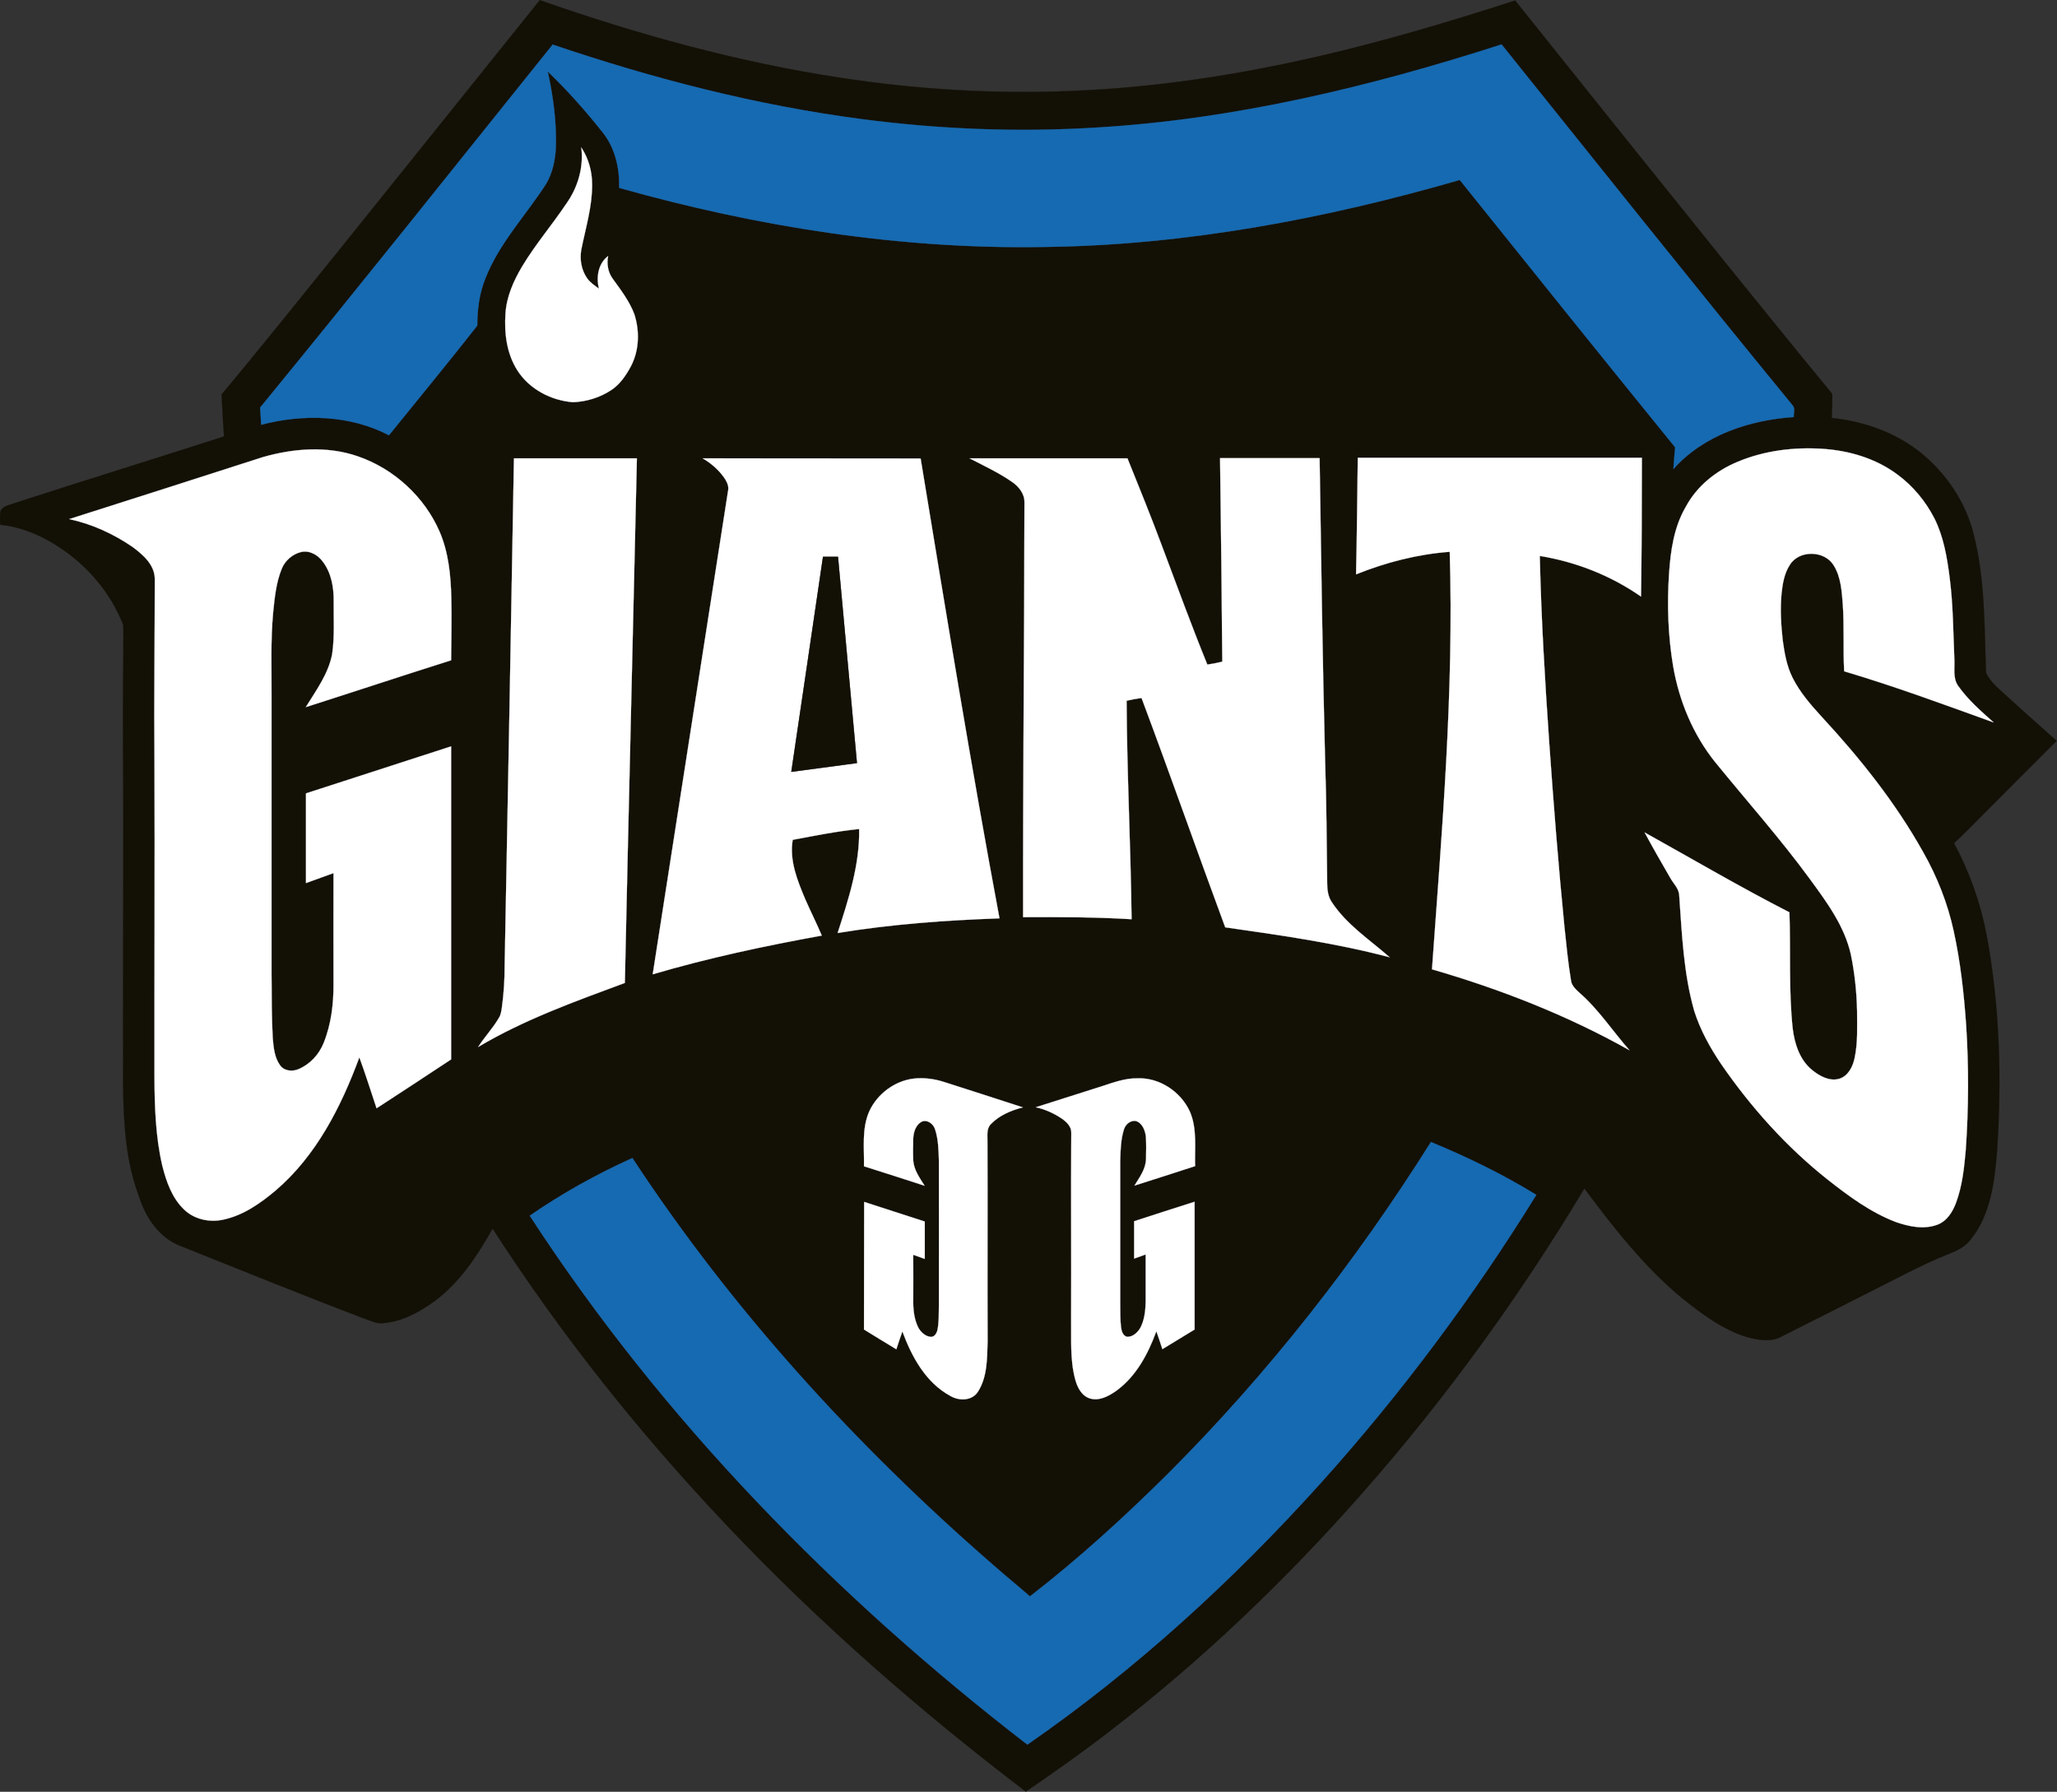
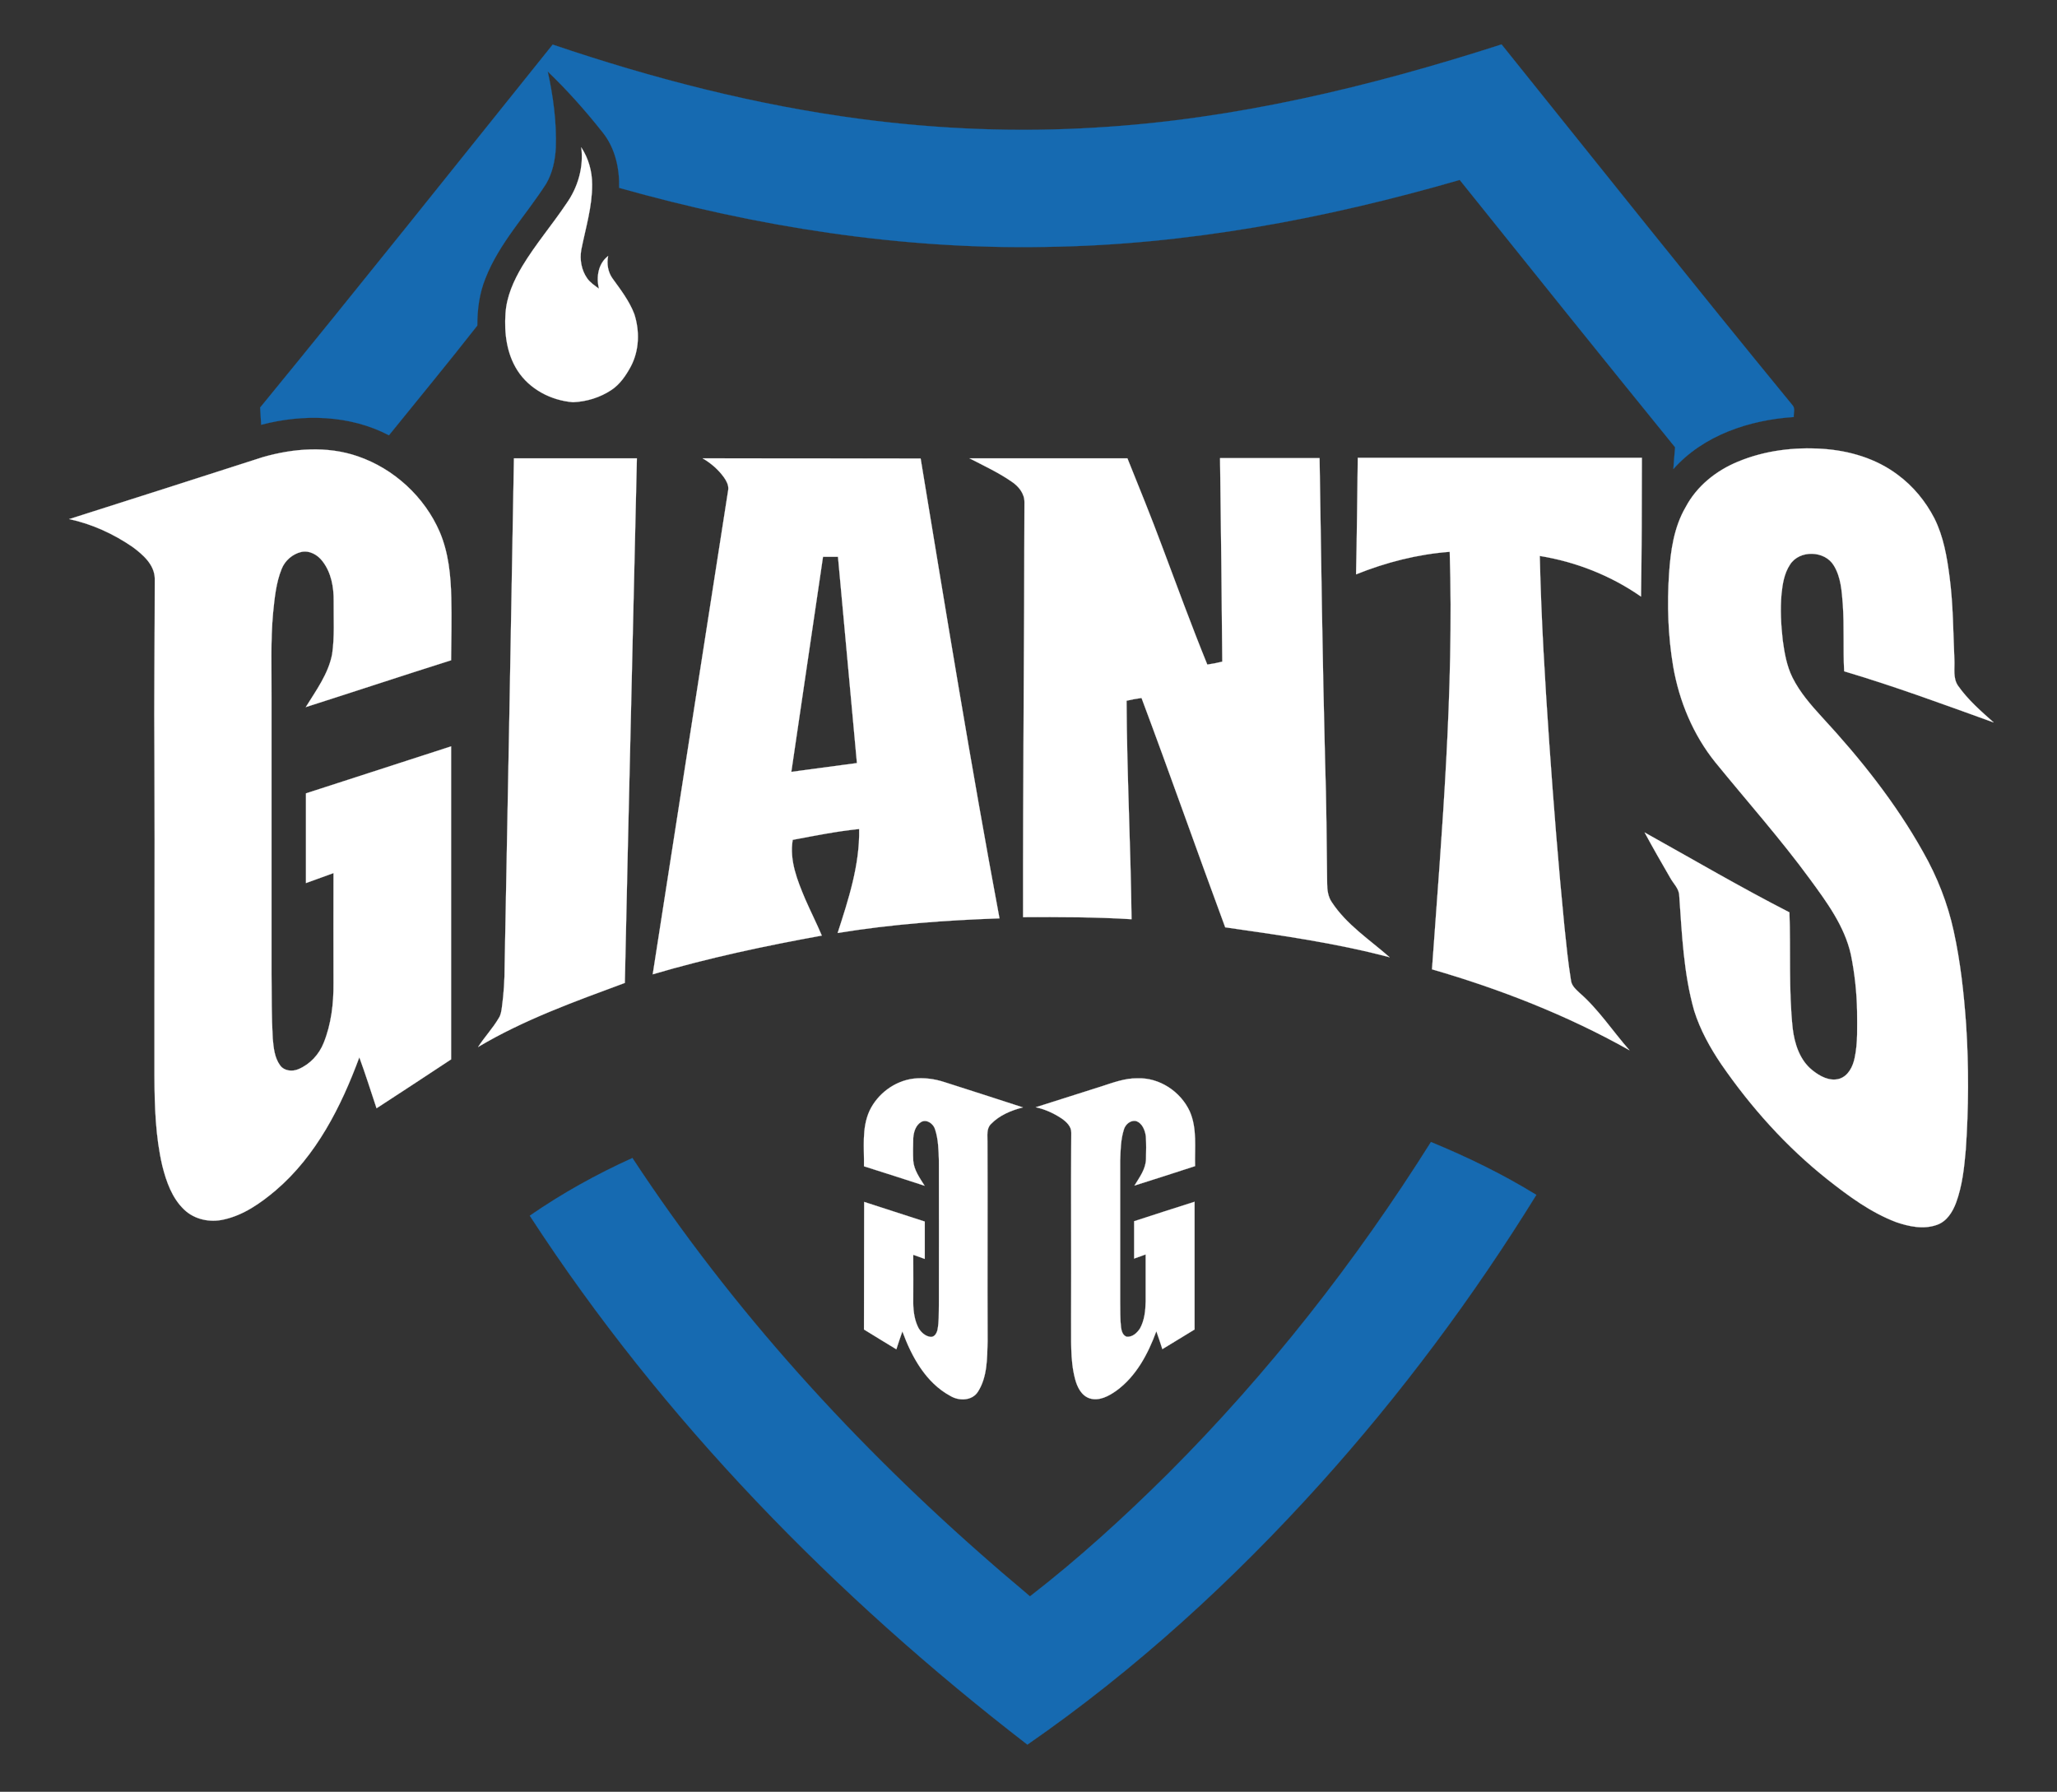
<svg xmlns="http://www.w3.org/2000/svg" id="Layer_1" viewBox="0 0 1194.7 1040.7">
  <rect x="0" y="0" width="1194.7" height="1040.7" fill="#333333" stroke="none" />
  <style>.st0,.st1,.st2{fill:#131006;stroke:#131006;stroke-width:9.375000e-02}.st1,.st2{fill:#166ab1;stroke:#166ab1}.st2{fill:#fff;stroke:#fff}</style>
-   <path d="M199.5 142.1c38.1-47.3 76-94.7 114-142 56.9 19.9 115.3 36.1 175 45.1 44.3 6.8 89.3 9.5 134.2 7.6 48.1-1.9 95.8-9.2 142.7-20C804.1 23.9 842.2 12.5 880 .3 920.5 51 961 101.5 1001.7 152c20 24.7 39.9 49.4 60.1 73.9.9 1.3 2.6 2.4 2.4 4.1 0 4.3-.2 8.5-.3 12.8 20.3 2 40.3 9.6 55.5 23.4 12.9 11.7 22.7 27.1 26.9 44.1 6.7 26.3 6.2 53.7 7.2 80.6 2.6 5.5 7.6 9.2 11.9 13.3 9.6 8.8 19.4 17.4 29.1 26.1-14.5 14.4-28.9 29-43.3 43.4-5.4 5.4-10.6 10.9-16.3 16 9 16.8 15.5 35 19 53.8 7.7 41.6 8.8 84.2 5.9 126.4-1.5 17.2-3.8 35.6-14.9 49.6-3.2 4.4-8.1 7-13.1 8.8-16.7 6.7-32.5 15.5-48.6 23.5-16.1 8.2-32.3 16.3-48.5 24.5-6.3 3.5-13.9 2-20.4.2-13.9-4.3-25.8-13.3-37-22.2-22.2-18.3-40-41.1-57.1-64-37.3 62.2-80 121.2-127.9 175.7-44.5 50.7-93.5 97.7-147 138.9-16.1 12.5-32.7 24.2-49.5 35.7-61.5-46.8-119.8-97.8-173-153.9-50.7-53.4-96.8-111.2-136.7-173.1-8.9 15.8-19.1 31.4-33.9 42.3-8.8 6.3-18.8 11.8-29.7 12.6-4.1.5-7.8-1.7-11.6-2.9-35.5-13.5-70.7-27.8-106-41.9-12.2-4.6-20.2-16.3-24-28.3-7.7-20.2-9.1-42-9.4-63.4-.1-51.7.1-103.3.1-155 0-28-.4-56-.1-83.9 0-10 .3-20 .1-30-7.7-20.1-22.9-37-41.4-47.9-9.2-5.4-19.4-9.4-30.1-10.4 0-2.6-.2-5.2.1-7.7 1-2.9 4.3-3.5 6.8-4.4 41-13.3 82.1-26 123.1-39.2-.6-8.1-1-16.3-1.4-24.4 24-28.7 47.3-57.9 70.8-87M321 25.9c-56.5 70.3-112.7 140.9-169.9 210.8.2 3.3.4 6.7.6 10 24.5-6.4 51.5-5.7 74.2 6.1 17.1-21.2 34.5-42.3 51.3-63.7 0-9.4 1.2-18.9 4.8-27.6 8-20.4 23.5-36.5 35.3-54.7 3.7-6.2 5.3-13.6 5.6-20.8.5-14.9-1.5-29.8-4.7-44.4 11.5 11.1 22.1 23.1 32.1 35.6 7 9 9.7 20.7 9.4 32 80.5 22.7 164.1 35.8 247.9 34.3 81.5-1.1 162.2-16.4 240.3-38.9 41.6 51.8 83.2 103.7 125.1 155.3-.3 4.2-.6 8.4-1 12.6 17.5-19.7 44.2-28.4 69.9-30.2-.2-2.2 1-5-.7-6.8-56.9-69.4-112.8-139.6-169-209.6C795.8 50.5 717 69.5 636.6 74.2c-45.3 2.8-90.9 1-135.9-4.9-61.3-8-121.3-23.6-179.7-43.4m16.6 59.7c1.5 11.5-2 23.4-8.8 32.7-8.3 12.3-18 23.7-25.7 36.5-5 8.4-9 17.6-9.7 27.4-.8 11.3.7 23.3 6.9 33 6.9 10.9 19.5 17.4 32.3 18.5 7.9-.3 15.8-2.7 22.3-7.1 5.1-3.3 8.5-8.5 11.3-13.7 4.9-9.3 5.2-20.5 2-30.4-2.9-7.6-7.9-14.1-12.6-20.6-2.7-3.8-3.5-8.6-2.6-13.1-5.8 4.4-7 12.3-5.3 19-2.5-1.9-5.1-3.6-6.9-6.1-3.4-4.7-4.4-10.9-3.4-16.5 2.5-12.6 6.4-25 6.3-38 .2-7.7-1.9-15.3-6.1-21.6M152.7 265.5c-37.4 12.1-74.9 24-112.3 36.1 13.1 2.8 25.6 8.5 36.7 16.1 6 4.5 12.8 10.3 13 18.4 0 35-.5 70-.2 105.1.3 61.3-.1 122.6 0 183.9.1 17.5.6 35.1 4.6 52.2 2.3 9.2 5.6 18.6 12.6 25.3 6 5.8 15.1 7.7 23.1 5.8 11.4-2.6 21.2-9.4 30-16.8 23.6-20.2 38.1-48.7 48.7-77.4 3.6 9.8 6.8 19.7 10 29.6 14.4-9.5 28.9-18.9 43.3-28.4V433.6l-84.3 27.3V513c5.3-2 10.7-3.9 16-5.8-.1 21.4-.1 42.7 0 64 .1 11.7-1.2 23.6-5.7 34.6-2.6 6.7-7.9 12.5-14.7 15.3-3.5 1.5-8.2 1.2-10.6-2.2-3.3-4.5-3.8-10.3-4.3-15.7-.7-12.3-.6-24.7-.7-37v-161c.1-16.4-.6-32.8.9-49.1.8-8.6 1.7-17.5 5-25.6 1.8-4.9 6.3-8.6 11.3-9.8 4.9-1.1 9.6 1.7 12.5 5.5 5 6.5 6.5 15 6.4 23-.1 10.3.7 20.7-.9 30.9-2.3 11.4-9.4 21-15.3 30.7 28.2-9 56.2-18.3 84.4-27.2 0-12.1.3-24.2.1-36.4-.3-12.9-1.6-26.1-6.7-38.1-8.8-20.5-26.7-36.8-47.7-44-17.9-6.2-37.4-4.7-55.2.4m856.8 2.6c-12.7 5.2-24 14.2-30.6 26.3-6.7 11.7-8.7 25.3-9.6 38.6-1.2 18-.6 36.1 2.4 53.9 3.5 20.2 11.6 39.7 24.5 55.7 18.4 22.5 37.8 44.4 55 67.9 9.8 13.4 20 27.2 23.7 43.7 2.3 10.8 3.4 21.9 3.6 32.9-.1 9 .5 18.2-1.4 27.1-1 5.1-3.7 10.6-9 12.2-5.7 1.6-11.4-1.6-15.7-5.1-7.2-5.9-10.2-15.2-11.3-24.1-2.3-22.4-1.1-45-1.9-67.5-28.5-14.6-56.1-30.8-84.1-46.4 4.8 8.9 9.8 17.7 14.9 26.4 1.9 3.3 5.1 6.2 5.2 10.2 1.5 22.4 2.5 45.2 8.7 67 3.5 11.1 9.2 21.4 15.7 31 17.4 25.1 37.9 48.1 61.9 67.1 12.2 9.6 24.9 19.1 39.6 24.6 7.5 2.6 16 4.4 23.8 1.6 5.7-2 9.1-7.5 11.1-12.9 3.6-9.8 4.7-20.2 5.6-30.5 1.8-24.3 1.8-48.8.2-73.1-1.2-18.2-3.3-36.3-7.2-54.1-3.5-16.1-9.7-31.7-17.8-46-15.9-28.6-36.5-54.3-58.7-78.3-6.4-7-12.8-14.3-17.1-22.9-3.4-6.8-4.8-14.3-5.7-21.8-1-8.9-1.4-17.9-.7-26.8.6-5.9 1.6-12 4.9-17 5.5-8.8 20.3-8.3 25.5.5 4.1 6.7 4.6 14.9 5.2 22.5.9 12.9.1 25.9.8 38.9 29.3 8.7 58.1 19.3 86.8 29.7-7.4-6.6-14.9-13.1-20.6-21.2-3.3-4.4-1.9-10.3-2.2-15.4-.7-16-.7-32-2.8-47.9-1.4-11.6-3.5-23.4-8.8-34-5.1-10-12.4-18.8-21.4-25.4-12.6-9.4-28.1-14-43.6-15-16.5-.9-33.5 1.2-48.9 7.6m-711-1.9c-1.8 98.3-3.5 196.6-5.3 294.9 0 8-.5 16.1-1.6 24.1-.3 2.1-.6 4.3-1.8 6.2-3.6 5.9-8.3 11-12 16.8 26.7-15.9 56.2-26.4 85.2-37.2 2.2-101.6 4.7-203.1 7-304.7-23.8-.1-47.7-.1-71.5-.1m109.6 0c4.8 2.8 9.1 6.5 12.3 11 1.4 2 2.7 4.3 2.5 6.9-14.8 93.9-29.3 187.8-43.9 281.7 32.3-9.5 65.1-16.5 98.2-22.5-3-7.1-6.6-14-9.6-21.1-4.6-10.8-9.3-22.5-7.3-34.5 12.8-2.4 25.6-5 38.6-6.3.4 20.8-6.2 40.8-12.5 60.4 31.1-5 62.6-7.4 94-8.5-16.6-88.8-31.2-178-45.8-267.1-42.1 0-84.3.1-126.5 0m155 0c8.4 4.3 16.9 8.3 24.7 13.6 4 2.8 7.5 7 7.5 12.1-.1 80.3-.9 160.6-.8 240.9 21-.1 42-.1 63 1.2-.5-42.3-2.7-84.6-2.9-126.9 2.9-.8 5.8-1.2 8.7-1.6 16.6 44.2 32.2 88.9 48.6 133.2 32 4.5 64.1 9.1 95.5 17.4-11.6-10.2-25-18.9-33.6-32-2.3-3.2-2.7-7.2-2.7-11-.3-23.7-.4-47.4-1.2-71-1.5-58.6-2.4-117.2-3.2-175.9h-57.8c.5 39.4 1 78.8 1.3 118.2-2.9.7-5.8 1.4-8.7 1.7-9.2-22.6-17.6-45.6-26.2-68.5-6.4-17.2-13.3-34.3-20.2-51.3-30.9-.1-61.5-.1-92-.1m225.5-.3c-.2 22.5-.4 45.1-1 67.6 17.4-7 35.7-11.8 54.4-13.1 2.5 81-4.5 161.8-10.3 242.5 39.7 11.6 78.6 26.8 114.7 47-9.8-11.1-17.9-23.8-29.2-33.5-2.1-2-4.5-4.1-4.8-7.2-1.8-10.3-2.7-20.8-3.8-31.2-3.5-35.4-6.3-70.9-8.8-106.5-2.4-36.2-4.6-72.5-5.5-108.7 21 3.4 41.3 11.4 58.8 23.6.4-26.9.5-53.8.5-80.6-55.1.1-110.1.1-165 .1M505 645.2c-4.6 10-3 21.4-3.2 32.1 11.7 3.8 23.4 7.6 35.2 11.3-2.8-4.5-6.3-9.1-6.6-14.6-.3-4.3-.2-8.6 0-12.9.2-3.6 1.4-7.7 4.7-9.6 3.3-1.7 7.1 1.1 8 4.4 1.9 5.8 2 12 2.2 18v84.2c-.1 4.7.1 9.5-.8 14.1-.4 1.9-1.5 4.2-3.8 4.2-3.1-.2-5.7-2.6-7.2-5.1-2.3-4.4-3-9.4-3.1-14.3v-28.3c2.2.8 4.5 1.6 6.7 2.4v-21.7c-11.7-3.8-23.4-7.6-35.2-11.4 0 24.7.1 49.4-.1 74.1 6.2 4 12.5 7.7 18.8 11.5 1.1-3.5 2.3-6.9 3.5-10.4 5.4 14.7 13.7 29.8 27.9 37.5 5.1 3 12.6 2.9 16-2.5 5.5-8.6 5.3-19.4 5.6-29.2-.1-38.7.1-77.4-.1-116.1.1-3.4-.7-7.4 2-10.1 4.9-5.1 11.8-8 18.6-9.7l-45.6-14.7c-5.8-1.8-12-2.7-18-2-11 1.5-20.8 8.9-25.5 18.8M639.7 631c-12.7 4-25.3 8.1-37.9 12.2 5.4 1.2 10.6 3.5 15.1 6.6 2.7 1.9 5.6 4.6 5.5 8.2-.2 36 .1 72-.1 108 .2 11.7-.7 23.6 2.3 35 1.3 4.6 3.7 9.6 8.5 11.3 5.5 1.7 11-1.3 15.4-4.4 11.5-8.4 18.5-21.5 23.3-34.6 1.3 3.4 2.4 6.9 3.5 10.4 6.2-3.8 12.5-7.6 18.7-11.4v-74.2c-11.7 3.8-23.4 7.6-35.1 11.3v21.7c2.2-.8 4.4-1.6 6.7-2.4v27.4c-.1 5.3-.7 10.8-3.3 15.6-1.7 2.5-4.5 5.1-7.7 4.8-2.3-.7-3-3.3-3.3-5.4-.7-4.9-.5-9.9-.5-14.9v-82c.2-6 .3-12.1 2.1-17.9.8-3 3.7-5.7 7-5.1 3.7 1.1 5.3 5.3 5.8 8.8.3 4.4.3 8.8.1 13.2-.1 5.9-3.7 10.7-6.7 15.5 11.7-3.8 23.4-7.6 35.2-11.3-.3-10.6 1.3-21.8-3.1-31.8-5.3-11.5-17.6-19.7-30.4-19.2-7.5-.2-14.4 2.4-21.1 4.6m38.7 224.9c-25.4 25.2-51.9 49.4-80.3 71.3-7.1-6.2-14.3-12.1-21.4-18.3-79.7-69.2-151.5-148-209.5-236.3-20.8 9.4-40.8 20.5-59.6 33.5 77.1 118.6 177.3 220.9 289 307.2 62.7-43.4 119.4-95.2 170.3-151.8 46.6-52 88.6-108.1 125.3-167.5-19.5-12-40.1-22-61.2-30.7-43.6 69.5-94.6 134.5-152.6 192.6z" class="st0" />
  <path d="M321 25.9c58.4 19.8 118.4 35.3 179.6 43.3 45 5.9 90.6 7.7 135.9 4.9 80.4-4.7 159.2-23.7 235.6-48.3 56.2 70 112.1 140.2 169 209.6 1.7 1.9.5 4.6.7 6.8-25.7 1.7-52.4 10.5-69.9 30.2.3-4.2.6-8.4 1-12.6-41.9-51.6-83.5-103.4-125.1-155.3-78.1 22.6-158.8 37.8-240.3 38.9-83.8 1.6-167.4-11.6-247.9-34.3.3-11.3-2.3-23-9.4-32-9.9-12.5-20.5-24.5-32.1-35.6 3.2 14.5 5.2 29.4 4.7 44.4-.4 7.2-1.9 14.5-5.6 20.8-11.7 18.3-27.2 34.4-35.2 54.8-3.6 8.8-4.8 18.2-4.8 27.6-16.8 21.5-34.2 42.5-51.3 63.7-22.8-11.9-49.8-12.5-74.2-6.1-.2-3.3-.4-6.7-.6-10C208.3 166.9 264.5 96.3 321 25.9z" class="st1" />
  <path d="M337.6 85.6c4.2 6.4 6.3 13.9 6.3 21.5.1 12.9-3.8 25.4-6.3 38-1 5.6.1 11.8 3.4 16.5 1.8 2.6 4.5 4.3 6.9 6.1-1.7-6.7-.5-14.6 5.3-19-.9 4.5-.1 9.4 2.6 13.1 4.7 6.5 9.7 13 12.6 20.6 3.2 9.9 2.9 21.1-2 30.4-2.8 5.2-6.3 10.4-11.3 13.7-6.6 4.4-14.5 6.8-22.3 7.1-12.7-1-25.3-7.5-32.3-18.5-6.2-9.7-7.7-21.7-6.9-33 .6-9.8 4.7-19 9.7-27.4 7.7-12.8 17.4-24.1 25.7-36.5 6.6-9.3 10.1-21.1 8.6-32.6zM152.7 265.5c17.8-5.1 37.3-6.6 55-.5 21.1 7.2 38.9 23.6 47.7 44 5.1 12 6.4 25.2 6.7 38.1.3 12.1 0 24.2-.1 36.4-28.2 8.9-56.2 18.2-84.4 27.2 6-9.7 13.1-19.3 15.3-30.7 1.5-10.2.8-20.6.9-30.9.1-8-1.4-16.5-6.4-23-2.8-3.8-7.6-6.6-12.5-5.5-5 1.2-9.4 5-11.3 9.8-3.3 8.1-4.1 16.9-5 25.6-1.5 16.3-.8 32.7-.9 49.1v161c.1 12.3 0 24.7.7 37 .5 5.4 1 11.2 4.3 15.7 2.4 3.3 7.1 3.7 10.6 2.2 6.7-2.8 12-8.5 14.7-15.3 4.4-10.9 5.8-22.9 5.7-34.6 0-21.4-.1-42.7 0-64-5.3 1.9-10.7 3.9-16 5.8v-52.1l84.3-27.3v181.8c-14.4 9.5-28.8 19-43.3 28.4-3.3-9.9-6.4-19.8-10-29.6-10.6 28.7-25 57.2-48.7 77.4-8.8 7.4-18.6 14.3-30 16.8-8.1 1.9-17.1 0-23.1-5.8-7-6.7-10.3-16.2-12.6-25.3-4-17.1-4.5-34.7-4.6-52.2-.1-61.3.3-122.6 0-183.9-.3-35 .2-70.1.2-105.1-.2-8.1-6.9-13.9-13-18.4-11.1-7.6-23.6-13.3-36.7-16.1 37.6-12 75.1-23.9 112.5-36zM1009.5 268.1c15.4-6.4 32.4-8.5 49-7.4 15.5 1 31.1 5.6 43.6 15 9 6.6 16.3 15.5 21.4 25.4 5.3 10.6 7.3 22.4 8.8 34 2.1 15.9 2.1 32 2.8 47.9.3 5.1-1 10.9 2.2 15.4 5.7 8.1 13.3 14.7 20.6 21.2-28.8-10.4-57.5-21-86.8-29.7-.7-13 .1-26-.8-38.9-.6-7.7-1.1-15.8-5.2-22.5-5.2-8.8-20-9.3-25.5-.5-3.3 5-4.3 11.1-4.9 17-.8 8.9-.3 17.9.7 26.8 1 7.4 2.3 15 5.7 21.8 4.3 8.6 10.7 15.9 17.1 22.9 22.2 24 42.7 49.7 58.7 78.3 8.2 14.4 14.3 29.9 17.8 46 3.9 17.8 5.9 35.9 7.2 54.1 1.6 24.3 1.5 48.8-.2 73.1-.9 10.3-2 20.7-5.6 30.5-2 5.4-5.4 10.9-11.1 12.9-7.8 2.8-16.3 1-23.8-1.6-14.7-5.6-27.4-15-39.6-24.6-24-19-44.6-42-61.9-67.1-6.5-9.6-12.2-19.9-15.7-31-6.2-21.8-7.1-44.6-8.7-67-.1-4-3.4-6.9-5.2-10.2-5.1-8.8-10.1-17.5-14.9-26.4 28 15.6 55.6 31.8 84.1 46.4.8 22.5-.5 45.1 1.9 67.5 1.1 8.9 4.1 18.3 11.3 24.1 4.3 3.5 10 6.7 15.7 5.1 5.3-1.6 8-7.2 9-12.2 1.9-8.9 1.4-18.1 1.4-27.1-.2-11-1.4-22.1-3.6-32.9-3.7-16.5-13.9-30.3-23.7-43.7-17.2-23.5-36.6-45.3-55-67.9-12.9-16-21-35.5-24.5-55.7-3-17.8-3.6-35.9-2.4-53.9.9-13.3 2.8-26.9 9.6-38.6 6.5-12.3 17.8-21.3 30.5-26.5zM298.5 266.2h71.4c-2.3 101.6-4.8 203.1-7 304.7-29.1 10.8-58.5 21.3-85.2 37.2 3.7-5.8 8.5-10.8 12-16.8 1.2-1.8 1.5-4.1 1.8-6.2 1.1-8 1.6-16 1.6-24.1 1.9-98.2 3.7-196.5 5.4-294.8zM408.1 266.2c42.2.1 84.4 0 126.6.1 14.7 89.1 29.2 178.3 45.8 267.1-31.5 1.1-62.9 3.4-94 8.5 6.3-19.5 12.9-39.6 12.5-60.4-13 1.3-25.8 3.9-38.6 6.3-2 12 2.7 23.6 7.3 34.5 3.1 7.1 6.6 14 9.6 21.1-33.1 6-66 13-98.2 22.5C393.8 472 408.3 378 423 284.2c.2-2.5-1.1-4.9-2.5-6.9-3.3-4.6-7.6-8.3-12.4-11.1m69.9 57.2c-6.1 41.6-12.3 83.3-18.4 124.9l38.1-5.1c-3.7-39.9-7.3-79.9-11-119.8H478zM563.1 266.2h91.7c6.9 17.1 13.8 34.1 20.2 51.3 8.6 22.9 17 45.9 26.2 68.5 2.9-.4 5.9-1 8.7-1.7-.3-39.4-.8-78.8-1.3-118.2h57.8c.9 58.6 1.7 117.3 3.2 175.9.8 23.7.9 47.3 1.2 71 0 3.8.5 7.8 2.7 11 8.6 13.1 22 21.8 33.6 32-31.3-8.3-63.4-12.8-95.5-17.4-16.4-44.3-32-88.9-48.6-133.2-2.9.4-5.8.9-8.7 1.6.2 42.3 2.4 84.6 2.9 126.9-21-1.3-42-1.3-63-1.2-.1-80.3.7-160.6.8-240.9.1-5.1-3.4-9.4-7.5-12.1-7.5-5.2-16.1-9.2-24.4-13.5zM788.6 265.9h165c0 26.9-.1 53.8-.5 80.6-17.5-12.2-37.8-20.2-58.8-23.6.8 36.3 3 72.5 5.5 108.7 2.5 35.5 5.3 71 8.8 106.5 1.1 10.4 2.1 20.8 3.8 31.2.3 3.1 2.7 5.2 4.8 7.2 11.3 9.8 19.4 22.4 29.2 33.5-36.1-20.3-75-35.5-114.7-47 5.8-80.7 12.8-161.5 10.3-242.5-18.7 1.4-37 6.1-54.4 13.1.5-22.6.7-45.1 1-67.7z" class="st2" />
-   <path d="M478 323.4h8.7c3.7 39.9 7.3 79.9 11 119.8l-38.1 5.1c6.2-41.7 12.3-83.3 18.4-124.9z" class="st0" />
  <path d="M505 645.2c4.7-9.9 14.5-17.3 25.5-18.7 6-.7 12.2.1 18 2 15.2 4.9 30.4 9.7 45.6 14.7-6.8 1.7-13.7 4.6-18.6 9.7-2.7 2.7-1.9 6.7-2 10.1.2 38.7-.1 77.4.1 116.1-.3 9.8-.1 20.6-5.6 29.2-3.4 5.4-11 5.5-16 2.5-14.3-7.7-22.5-22.8-27.9-37.5-1.2 3.4-2.4 6.9-3.5 10.4-6.3-3.9-12.6-7.6-18.8-11.5.1-24.7 0-49.4.1-74.1 11.7 3.8 23.4 7.6 35.2 11.4v21.7c-2.2-.8-4.5-1.6-6.7-2.4.1 9.4 0 18.9 0 28.3.1 4.9.8 9.9 3.1 14.3 1.5 2.5 4.1 4.9 7.2 5.1 2.2 0 3.4-2.3 3.8-4.2.9-4.6.7-9.4.8-14.1.1-28.1 0-56.1 0-84.2-.2-6-.3-12.2-2.2-18-.9-3.2-4.7-6.1-8-4.4-3.3 1.9-4.5 6-4.7 9.6-.1 4.3-.2 8.6 0 12.9.4 5.5 3.8 10.1 6.6 14.6-11.7-3.8-23.4-7.6-35.2-11.3.2-10.8-1.4-22.1 3.2-32.2zM639.7 631c6.8-2.2 13.6-4.8 20.9-4.7 12.8-.5 25.1 7.7 30.4 19.2 4.4 10 2.8 21.2 3.1 31.8-11.7 3.8-23.4 7.6-35.2 11.3 2.9-4.8 6.6-9.6 6.7-15.5.1-4.4.2-8.8-.1-13.2-.5-3.5-2.1-7.7-5.8-8.8-3.2-.6-6.2 2.1-7 5.1-1.8 5.8-1.9 11.9-2.1 17.9v82c.1 5-.1 10 .5 14.9.3 2.1 1 4.7 3.3 5.4 3.3.3 6-2.2 7.7-4.8 2.6-4.7 3.2-10.3 3.3-15.6v-27.4c-2.2.8-4.4 1.6-6.7 2.4v-21.7c11.7-3.8 23.4-7.6 35.1-11.3v74.2c-6.2 3.8-12.5 7.6-18.7 11.4-1.1-3.5-2.3-7-3.5-10.4-4.8 13.1-11.7 26.2-23.3 34.6-4.4 3.1-9.9 6.1-15.4 4.4-4.9-1.6-7.3-6.7-8.5-11.3-3-11.4-2.1-23.3-2.3-35 .2-36-.2-72 .1-108 .1-3.6-2.8-6.3-5.5-8.2-4.6-3.1-9.7-5.4-15.1-6.6 12.7-4 25.4-8.1 38.1-12.1z" class="st2" />
  <path d="M678.4 855.9c58.1-58.1 109-123.1 152.7-192.6 21.1 8.7 41.7 18.7 61.2 30.7-36.7 59.4-78.6 115.6-125.3 167.5-51 56.6-107.6 108.4-170.3 151.8-111.7-86.2-211.9-188.6-289-307.2 18.8-13 38.8-24.1 59.6-33.5 58 88.3 129.8 167.1 209.5 236.3 7 6.2 14.3 12.1 21.4 18.3 28.3-21.9 54.8-46.1 80.2-71.3z" class="st1" />
</svg>